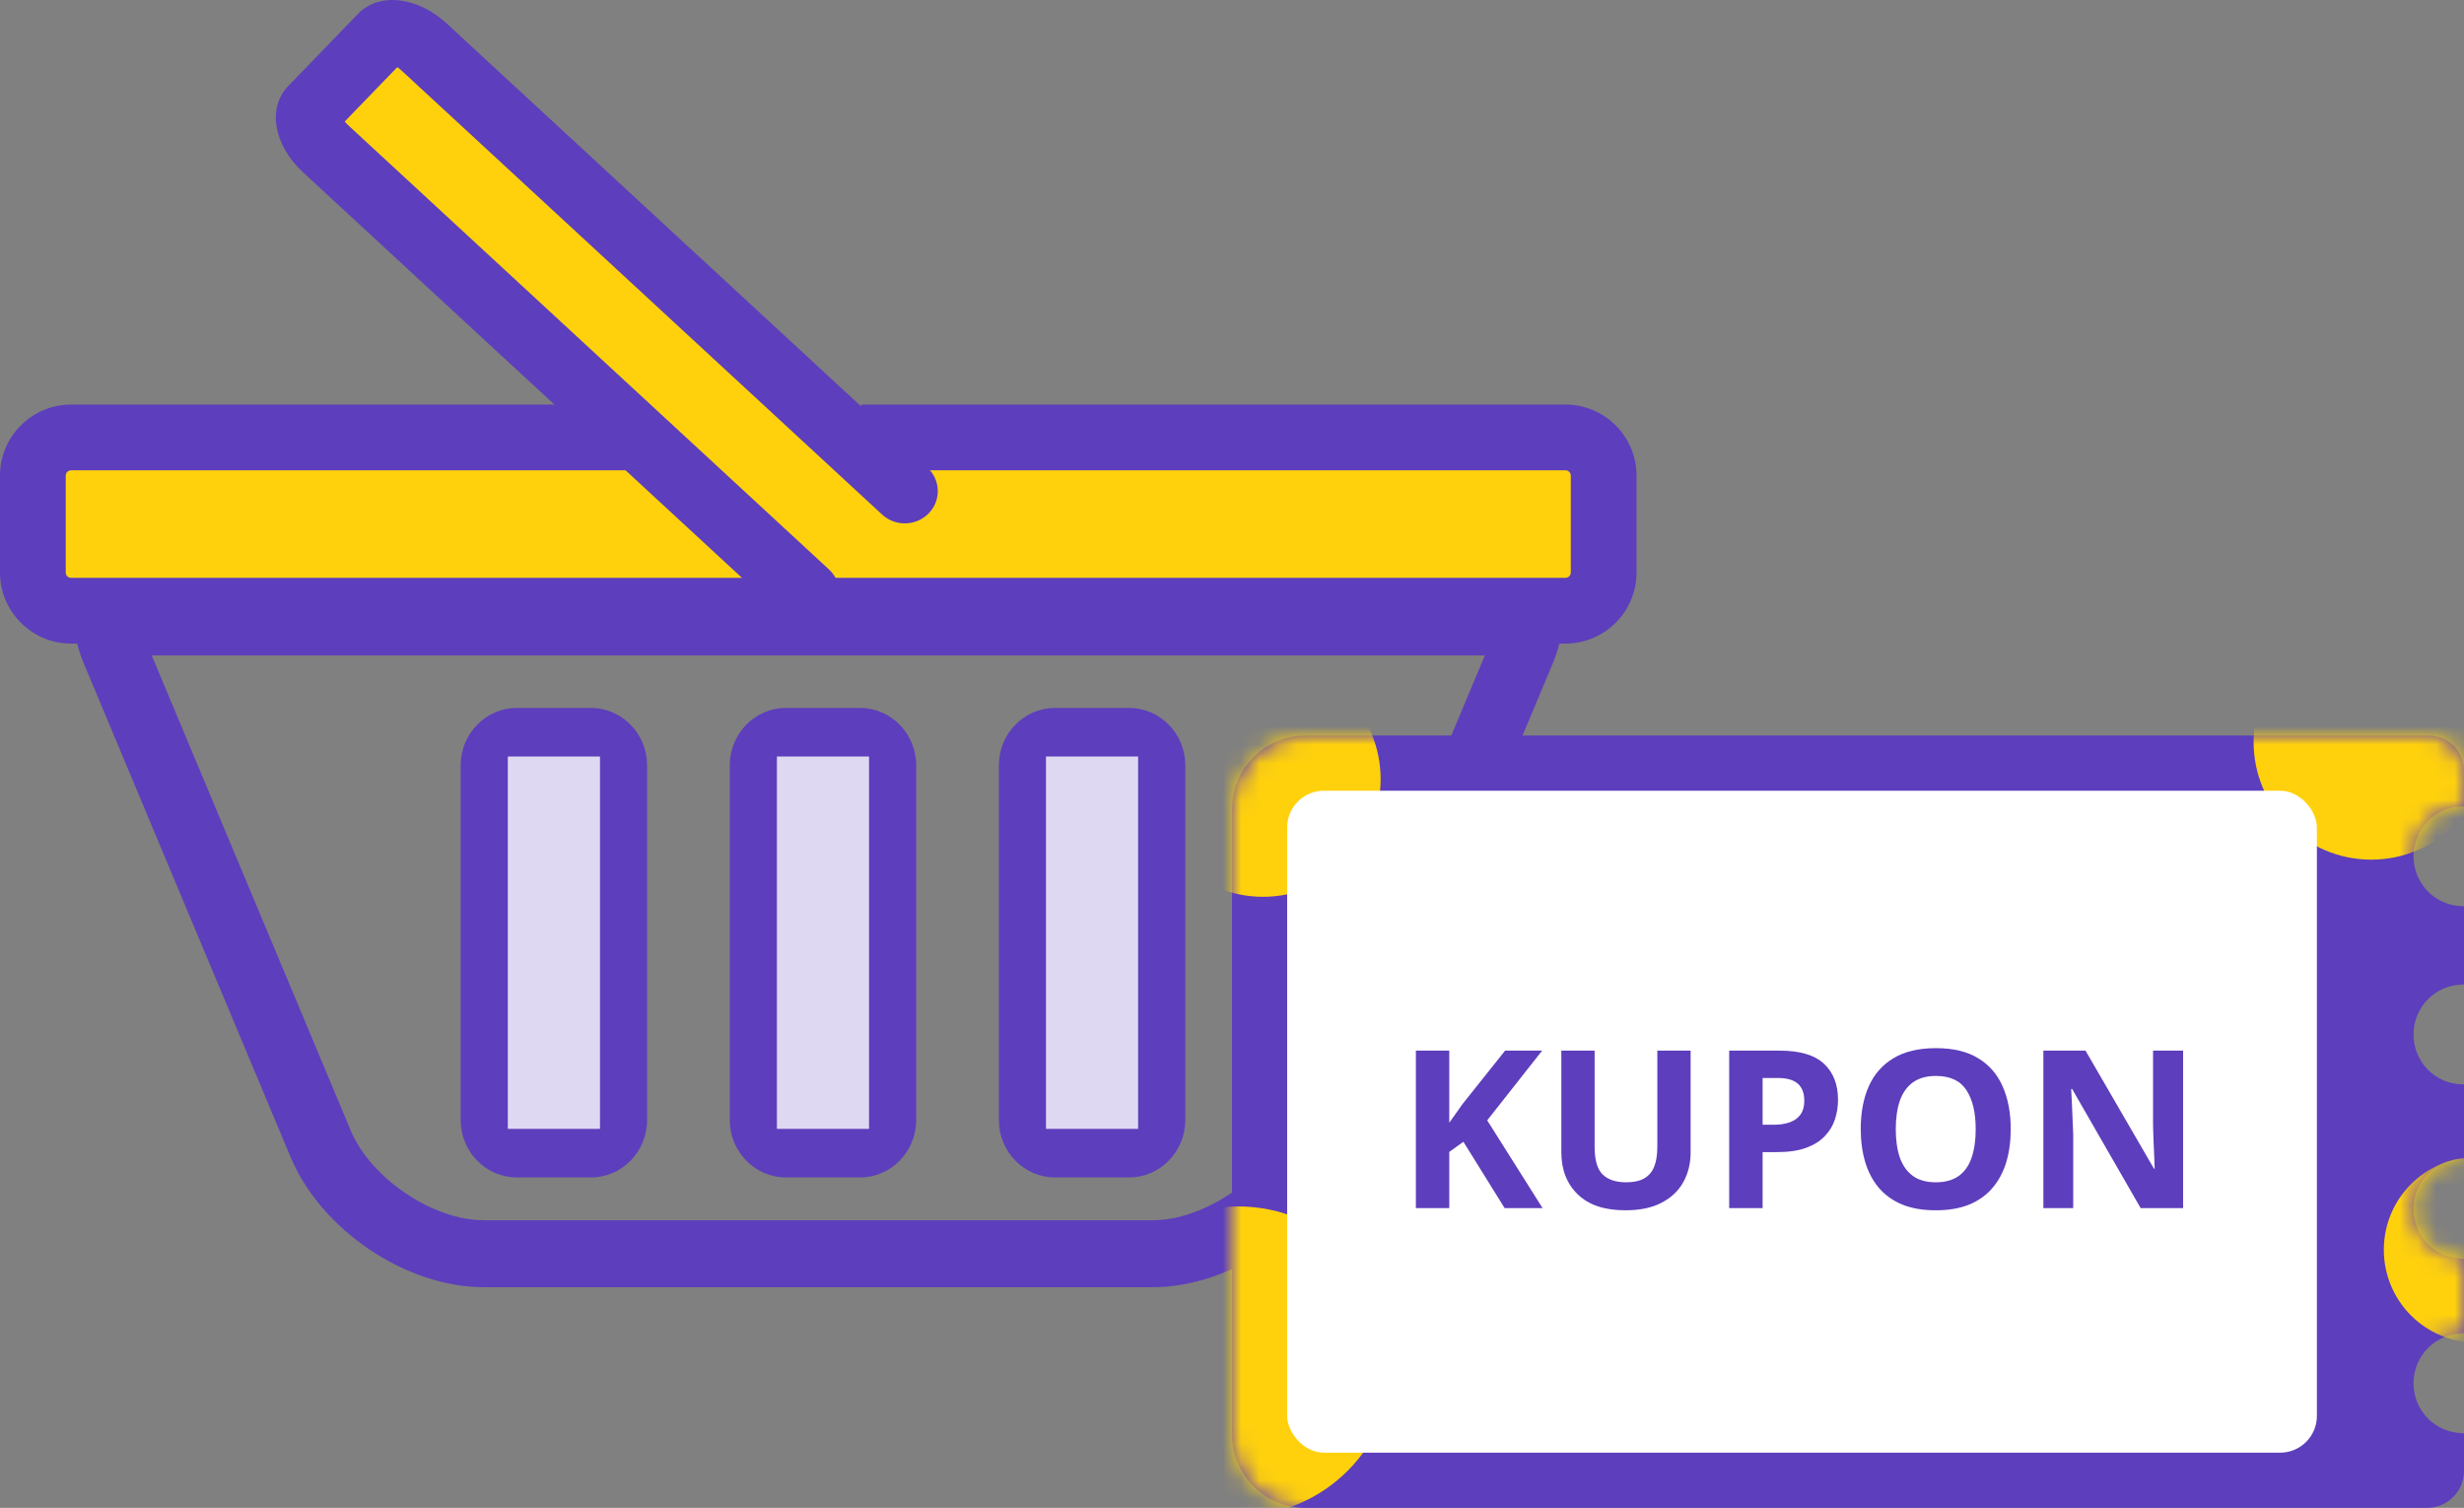
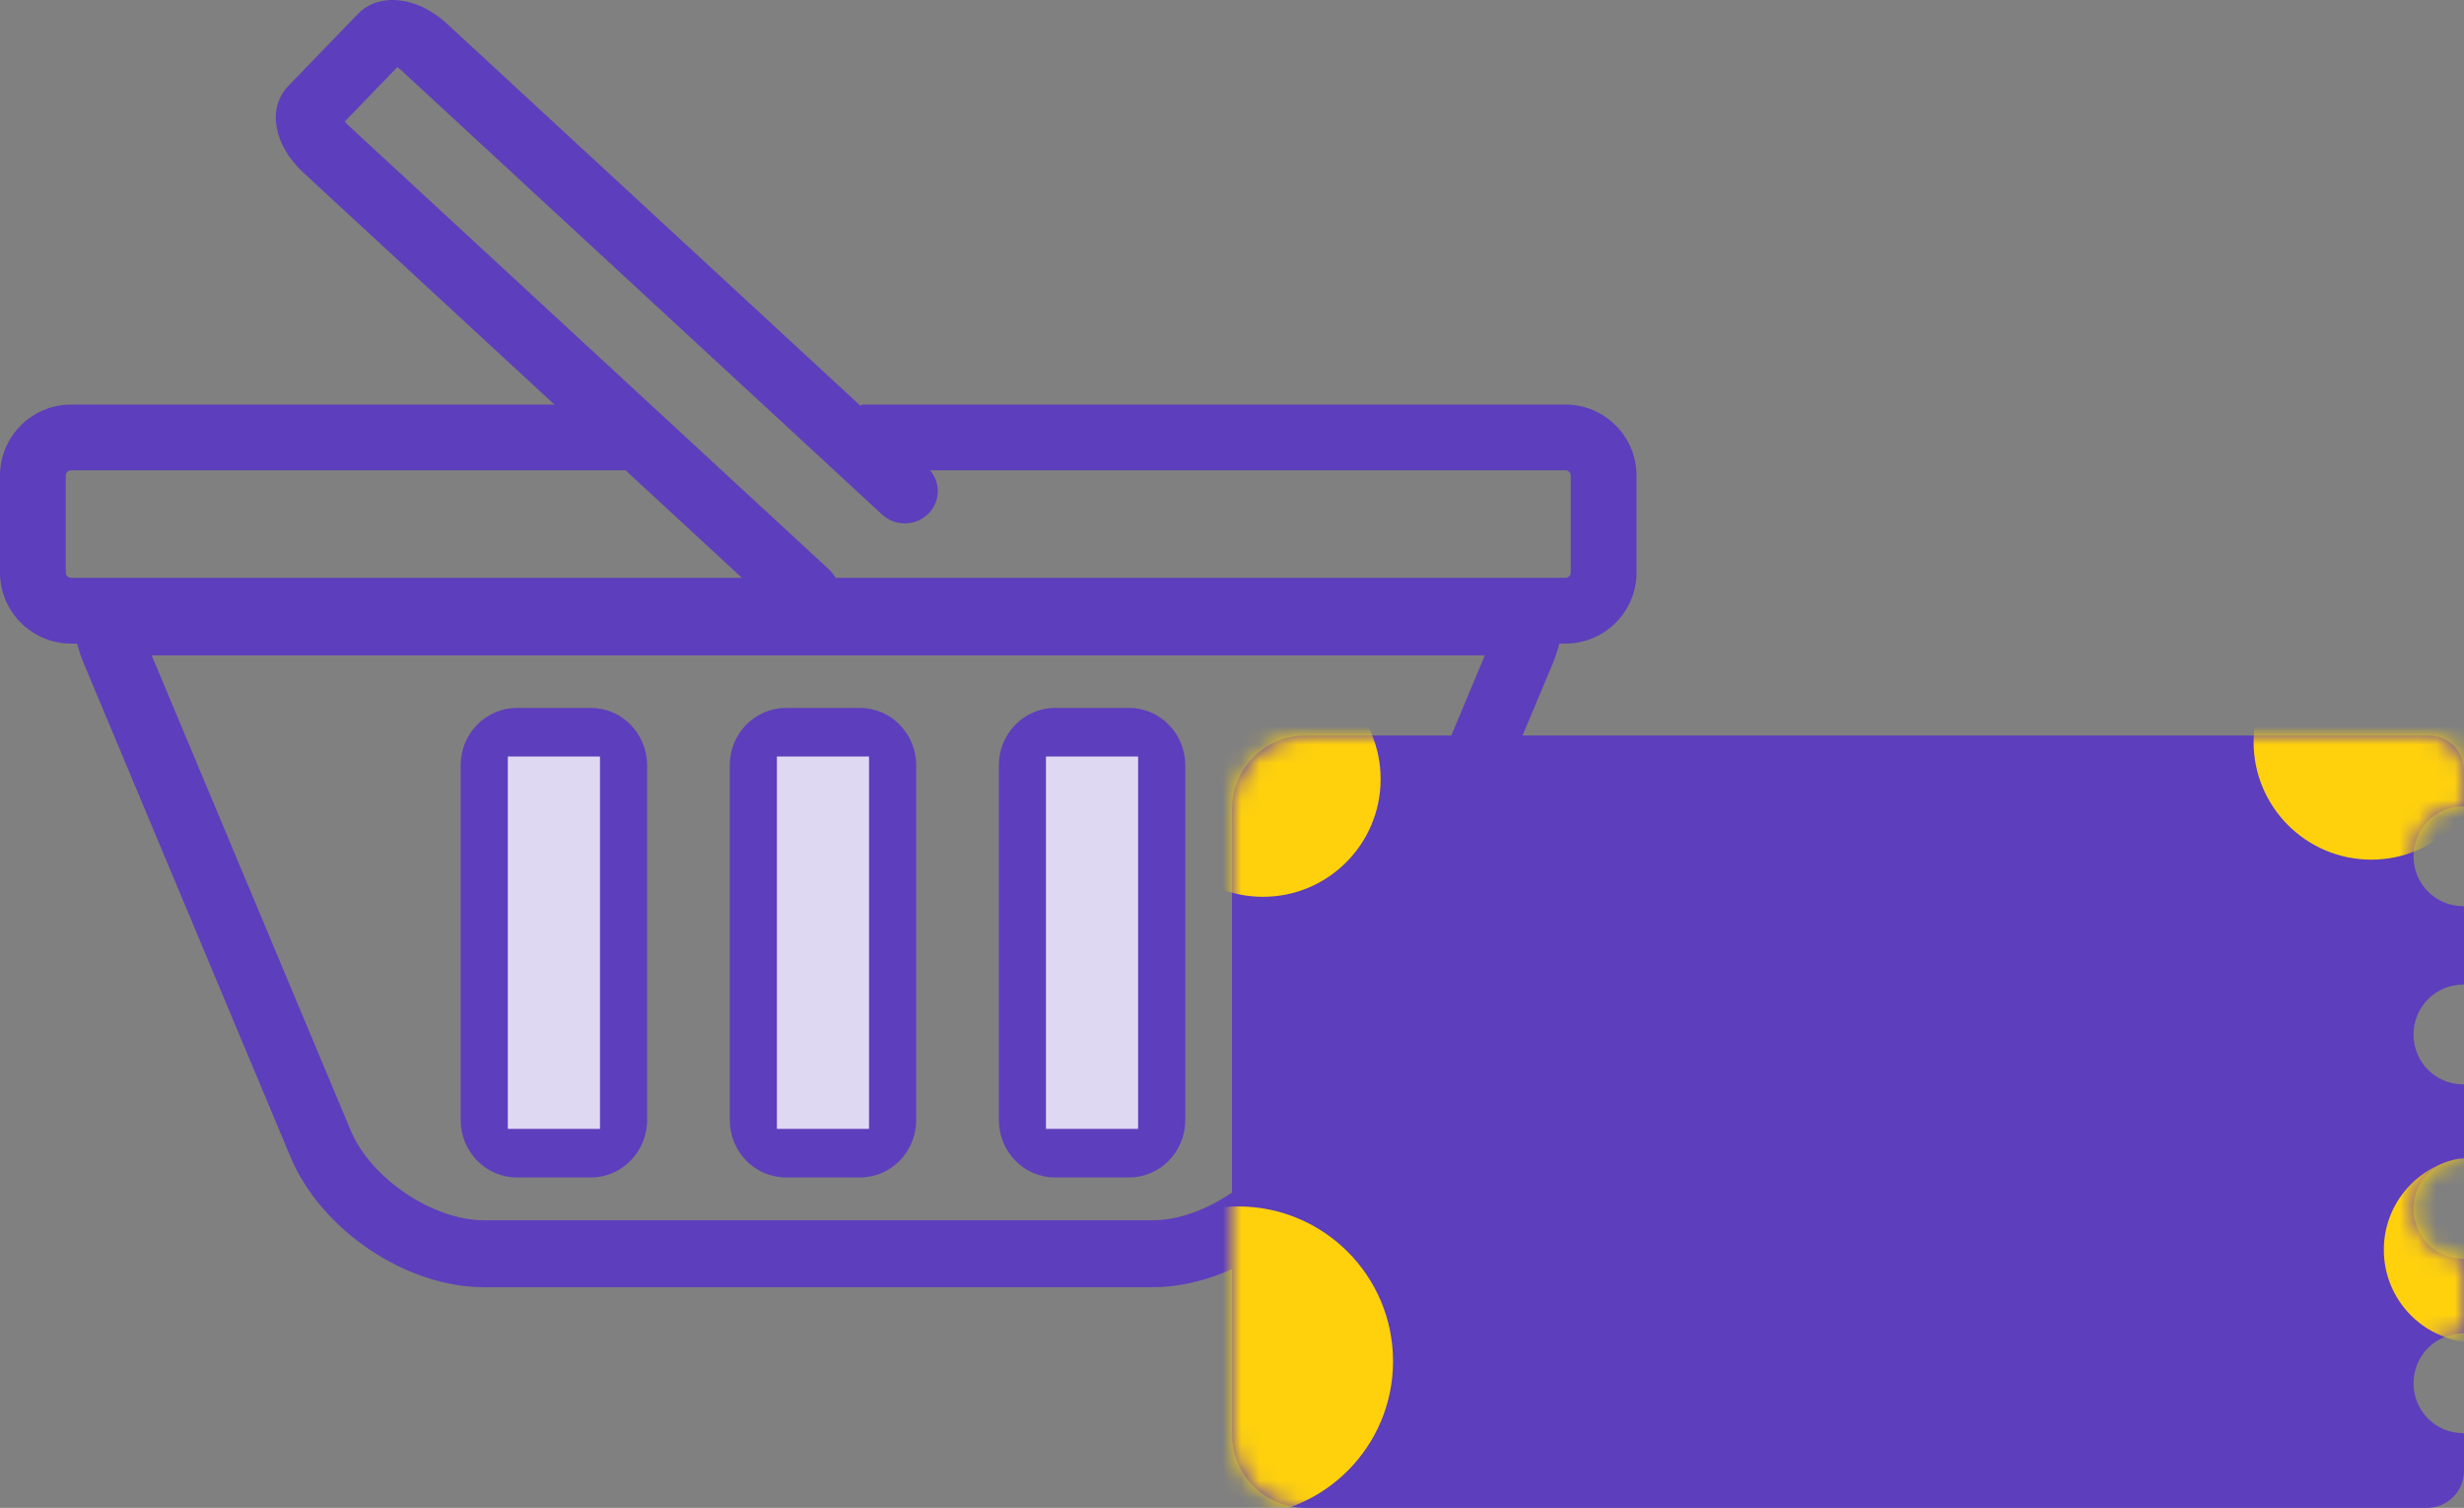
<svg xmlns="http://www.w3.org/2000/svg" width="134" height="82" viewBox="0 0 134 82" fill="none">
  <rect x="0" y="0" width="134" height="82" fill="#808080" stroke="none" />
-   <path fill-rule="evenodd" clip-rule="evenodd" d="M3 24.546V33H86V24.546H45.454L21.126 2L15.402 6.227L34.006 24.546H3Z" fill="#FFD10D" />
  <rect x="27" y="40" width="7" height="21" fill="#CAD5D5" />
  <rect x="42" y="40" width="7" height="21" fill="#CAD5D5" />
-   <rect x="57" y="40" width="7" height="21" fill="#CAD5D5" />
  <path fill-rule="evenodd" clip-rule="evenodd" d="M85.131 35H3.868C1.736 35 0 33.265 0 31.134V25.866C0 23.734 1.736 22 3.868 22H34.319C35.307 22 36.107 22.8 36.107 23.787C36.107 24.774 35.307 25.575 34.319 25.575H3.868C3.707 25.575 3.576 25.705 3.576 25.866V31.134C3.576 31.294 3.707 31.425 3.868 31.425H85.131C85.293 31.425 85.424 31.294 85.424 31.134V25.866C85.424 25.705 85.293 25.575 85.131 25.575H47.871C46.883 25.575 45.083 24.774 45.083 23.787C46.083 22.8 46.883 22 46.871 22H85.131C87.264 22 89 23.734 89 25.866V31.134C89 33.265 87.264 35 85.131 35Z" fill="#5D3EBC" />
  <path fill-rule="evenodd" clip-rule="evenodd" d="M32.137 64.032H28.107C26.423 64.032 25.053 62.631 25.053 60.91V41.62C25.053 39.898 26.423 38.499 28.107 38.499H32.137C33.821 38.499 35.191 39.898 35.191 41.62V60.91C35.191 62.631 33.821 64.032 32.137 64.032ZM46.771 64.032H42.741C41.057 64.032 39.687 62.631 39.687 60.91V41.62C39.687 39.898 41.057 38.499 42.741 38.499H46.771C48.455 38.499 49.825 39.898 49.825 41.62V60.91C49.825 62.631 48.455 64.032 46.771 64.032ZM61.405 64.032H57.375C55.691 64.032 54.321 62.631 54.321 60.91V41.62C54.321 39.898 55.691 38.499 57.375 38.499H61.405C63.089 38.499 64.459 39.898 64.459 41.62V60.91C64.459 62.631 63.089 64.032 61.405 64.032ZM8.25 35.642L19.076 61.485C20.163 64.081 23.541 66.359 26.305 66.359H62.694C65.458 66.359 68.836 64.081 69.924 61.485L80.751 35.642H8.25ZM62.694 70H26.304C22.078 70 17.464 66.89 15.8 62.918L4.57 36.112C4.288 35.439 4.101 34.745 4.015 34.051C3.949 33.532 4.106 33.011 4.444 32.617C4.782 32.225 5.269 32 5.781 32H83.219C83.731 32 84.218 32.225 84.557 32.618C84.895 33.012 85.051 33.535 84.985 34.054C84.897 34.749 84.71 35.441 84.429 36.112L73.2 62.918C71.535 66.889 66.921 70 62.694 70V70Z" fill="#5D3EBC" />
  <path fill-rule="evenodd" clip-rule="evenodd" d="M27.617 61.391H32.629V41.14H27.617V61.391Z" fill="#DFD8F2" />
  <path fill-rule="evenodd" clip-rule="evenodd" d="M42.25 61.391H47.261V41.14H42.25V61.391Z" fill="#DFD8F2" />
  <path fill-rule="evenodd" clip-rule="evenodd" d="M56.883 61.391H61.894V41.14H56.883V61.391Z" fill="#DFD8F2" />
  <path fill-rule="evenodd" clip-rule="evenodd" d="M43.852 34C43.41 34 42.967 33.842 42.62 33.521L16.486 9.376C14.874 7.885 14.526 5.866 15.676 4.678L19.462 0.761C20.611 -0.428 22.693 -0.202 24.304 1.287L50.438 25.433C51.158 26.098 51.191 27.209 50.51 27.913C49.83 28.617 48.694 28.65 47.973 27.983L21.839 3.838C21.756 3.761 21.677 3.7 21.606 3.652L18.748 6.608C18.802 6.675 18.869 6.749 18.952 6.825L45.086 30.97C45.806 31.636 45.838 32.747 45.157 33.451C44.804 33.816 44.329 34 43.852 34" fill="#5D3EBC" />
  <path fill-rule="evenodd" clip-rule="evenodd" d="M67 44C67 41.791 68.791 40 71 40H132.091C133.145 40 134 40.855 134 41.91V43.826C134 43.843 133.986 43.857 133.969 43.856V43.856L133.931 43.856C132.453 43.856 131.254 45.069 131.254 46.566C131.254 48.062 132.453 49.276 133.931 49.276V49.276C133.969 49.276 134 49.306 134 49.343V53.481C134 53.518 133.969 53.548 133.931 53.548V53.548C132.453 53.548 131.254 54.761 131.254 56.258C131.254 57.755 132.453 58.968 133.931 58.968L133.964 58.968V58.968C133.984 58.967 134 58.983 134 59.003V62.964C134 63.002 133.969 63.032 133.931 63.032V63.032C132.453 63.032 131.254 64.246 131.254 65.742C131.254 67.239 132.453 68.452 133.931 68.452V68.452C133.969 68.452 134 68.482 134 68.52V72.448C134 72.486 133.969 72.516 133.931 72.516V72.516C132.453 72.516 131.254 73.729 131.254 75.226C131.254 76.722 132.453 77.936 133.931 77.936V77.936C133.969 77.936 134 77.966 134 78.003V79.993C134 81.102 133.102 82 131.993 82H71C68.791 82 67 80.209 67 78V44Z" fill="#5D3EBC" />
  <mask id="mask0_2465_171972" style="mask-type:alpha" maskUnits="userSpaceOnUse" x="67" y="40" width="67" height="42">
    <path fill-rule="evenodd" clip-rule="evenodd" d="M67 44C67 41.791 68.791 40 71 40H132.094C133.147 40 134 40.853 134 41.906V43.792C134 43.83 133.969 43.86 133.931 43.86V43.86C132.453 43.86 131.254 45.061 131.254 46.543C131.254 48.026 132.453 49.227 133.931 49.227V49.227C133.969 49.227 134 49.257 134 49.295V53.482C134 53.52 133.969 53.55 133.931 53.55V53.55C132.453 53.55 131.254 54.751 131.254 56.233C131.254 57.715 132.453 58.917 133.931 58.917C133.945 58.917 133.96 58.917 133.974 58.917V58.917C133.988 58.916 134 58.928 134 58.942V62.962C134 63 133.969 63.03 133.931 63.03V63.03C132.453 63.03 131.254 64.231 131.254 65.713C131.254 67.195 132.453 68.397 133.931 68.397V68.397C133.969 68.397 134 68.427 134 68.465V72.216C134 72.388 133.849 72.52 133.677 72.52V72.52C132.199 72.52 131 73.721 131 75.203C131 76.686 132.199 77.887 133.677 77.887V77.887C133.849 77.887 134 78.019 134 78.191V80.058C134 81.13 133.13 82 132.058 82H71C68.791 82 67 80.209 67 78V44Z" fill="#5D3EBC" />
  </mask>
  <g mask="url(#mask0_2465_171972)">
    <circle cx="67.338" cy="74.029" r="8.42" fill="#FFD10D" />
    <circle cx="68.684" cy="42.371" r="6.399" fill="#FFD10D" />
    <circle cx="134.692" cy="67.966" r="5.052" fill="#FFD10D" />
    <circle cx="128.957" cy="40.35" r="6.399" fill="#FFD10D" />
-     <rect x="70" y="43" width="56" height="36" rx="2" fill="white" />
    <path d="M83.891 65.701H81.828L79.584 62.092L78.816 62.643V65.701H77V57.135H78.816V61.055C78.938 60.887 79.057 60.719 79.174 60.551C79.291 60.383 79.41 60.215 79.531 60.047L81.852 57.135H83.867L80.879 60.926L83.891 65.701Z" fill="#5D3EBC" />
    <path d="M91.941 57.135V62.678C91.941 63.268 91.811 63.801 91.549 64.277C91.291 64.75 90.898 65.125 90.371 65.402C89.848 65.68 89.188 65.818 88.391 65.818C87.258 65.818 86.394 65.529 85.801 64.951C85.207 64.373 84.91 63.607 84.91 62.654V57.135H86.721V62.379C86.721 63.086 86.865 63.582 87.154 63.867C87.443 64.152 87.871 64.295 88.438 64.295C88.836 64.295 89.158 64.227 89.404 64.09C89.654 63.953 89.838 63.742 89.955 63.457C90.072 63.172 90.131 62.809 90.131 62.367V57.135H91.941Z" fill="#5D3EBC" />
    <path d="M96.775 57.135C97.881 57.135 98.688 57.373 99.195 57.85C99.703 58.322 99.957 58.975 99.957 59.807C99.957 60.182 99.9 60.541 99.787 60.885C99.674 61.225 99.488 61.527 99.231 61.793C98.977 62.059 98.637 62.27 98.211 62.426C97.785 62.578 97.26 62.654 96.635 62.654H95.856V65.701H94.039V57.135H96.775ZM96.682 58.623H95.856V61.166H96.453C96.793 61.166 97.088 61.121 97.338 61.031C97.588 60.941 97.781 60.801 97.918 60.609C98.055 60.418 98.123 60.172 98.123 59.871C98.123 59.449 98.006 59.137 97.772 58.934C97.537 58.727 97.174 58.623 96.682 58.623Z" fill="#5D3EBC" />
    <path d="M109.35 61.406C109.35 62.066 109.268 62.668 109.104 63.211C108.939 63.75 108.689 64.215 108.354 64.606C108.021 64.996 107.6 65.297 107.088 65.508C106.576 65.715 105.971 65.818 105.271 65.818C104.572 65.818 103.967 65.715 103.455 65.508C102.943 65.297 102.52 64.996 102.184 64.606C101.852 64.215 101.604 63.748 101.439 63.205C101.275 62.662 101.193 62.059 101.193 61.395C101.193 60.508 101.338 59.736 101.627 59.08C101.92 58.42 102.369 57.908 102.975 57.545C103.58 57.182 104.35 57 105.283 57C106.213 57 106.977 57.182 107.574 57.545C108.176 57.908 108.621 58.42 108.91 59.08C109.203 59.74 109.35 60.516 109.35 61.406ZM103.098 61.406C103.098 62.004 103.172 62.52 103.32 62.953C103.473 63.383 103.709 63.715 104.029 63.949C104.35 64.18 104.764 64.295 105.271 64.295C105.787 64.295 106.205 64.18 106.525 63.949C106.846 63.715 107.078 63.383 107.223 62.953C107.371 62.52 107.445 62.004 107.445 61.406C107.445 60.508 107.277 59.801 106.941 59.285C106.605 58.77 106.053 58.512 105.283 58.512C104.771 58.512 104.354 58.629 104.029 58.863C103.709 59.094 103.473 59.426 103.32 59.859C103.172 60.289 103.098 60.805 103.098 61.406Z" fill="#5D3EBC" />
    <path d="M118.725 65.701H116.416L112.689 59.221H112.637C112.652 59.49 112.666 59.762 112.678 60.035C112.689 60.309 112.701 60.582 112.713 60.855C112.725 61.125 112.736 61.397 112.748 61.67V65.701H111.125V57.135H113.416L117.137 63.551H117.178C117.17 63.285 117.16 63.022 117.148 62.76C117.137 62.498 117.125 62.236 117.113 61.975C117.105 61.713 117.098 61.451 117.09 61.19V57.135H118.725V65.701Z" fill="#5D3EBC" />
  </g>
</svg>